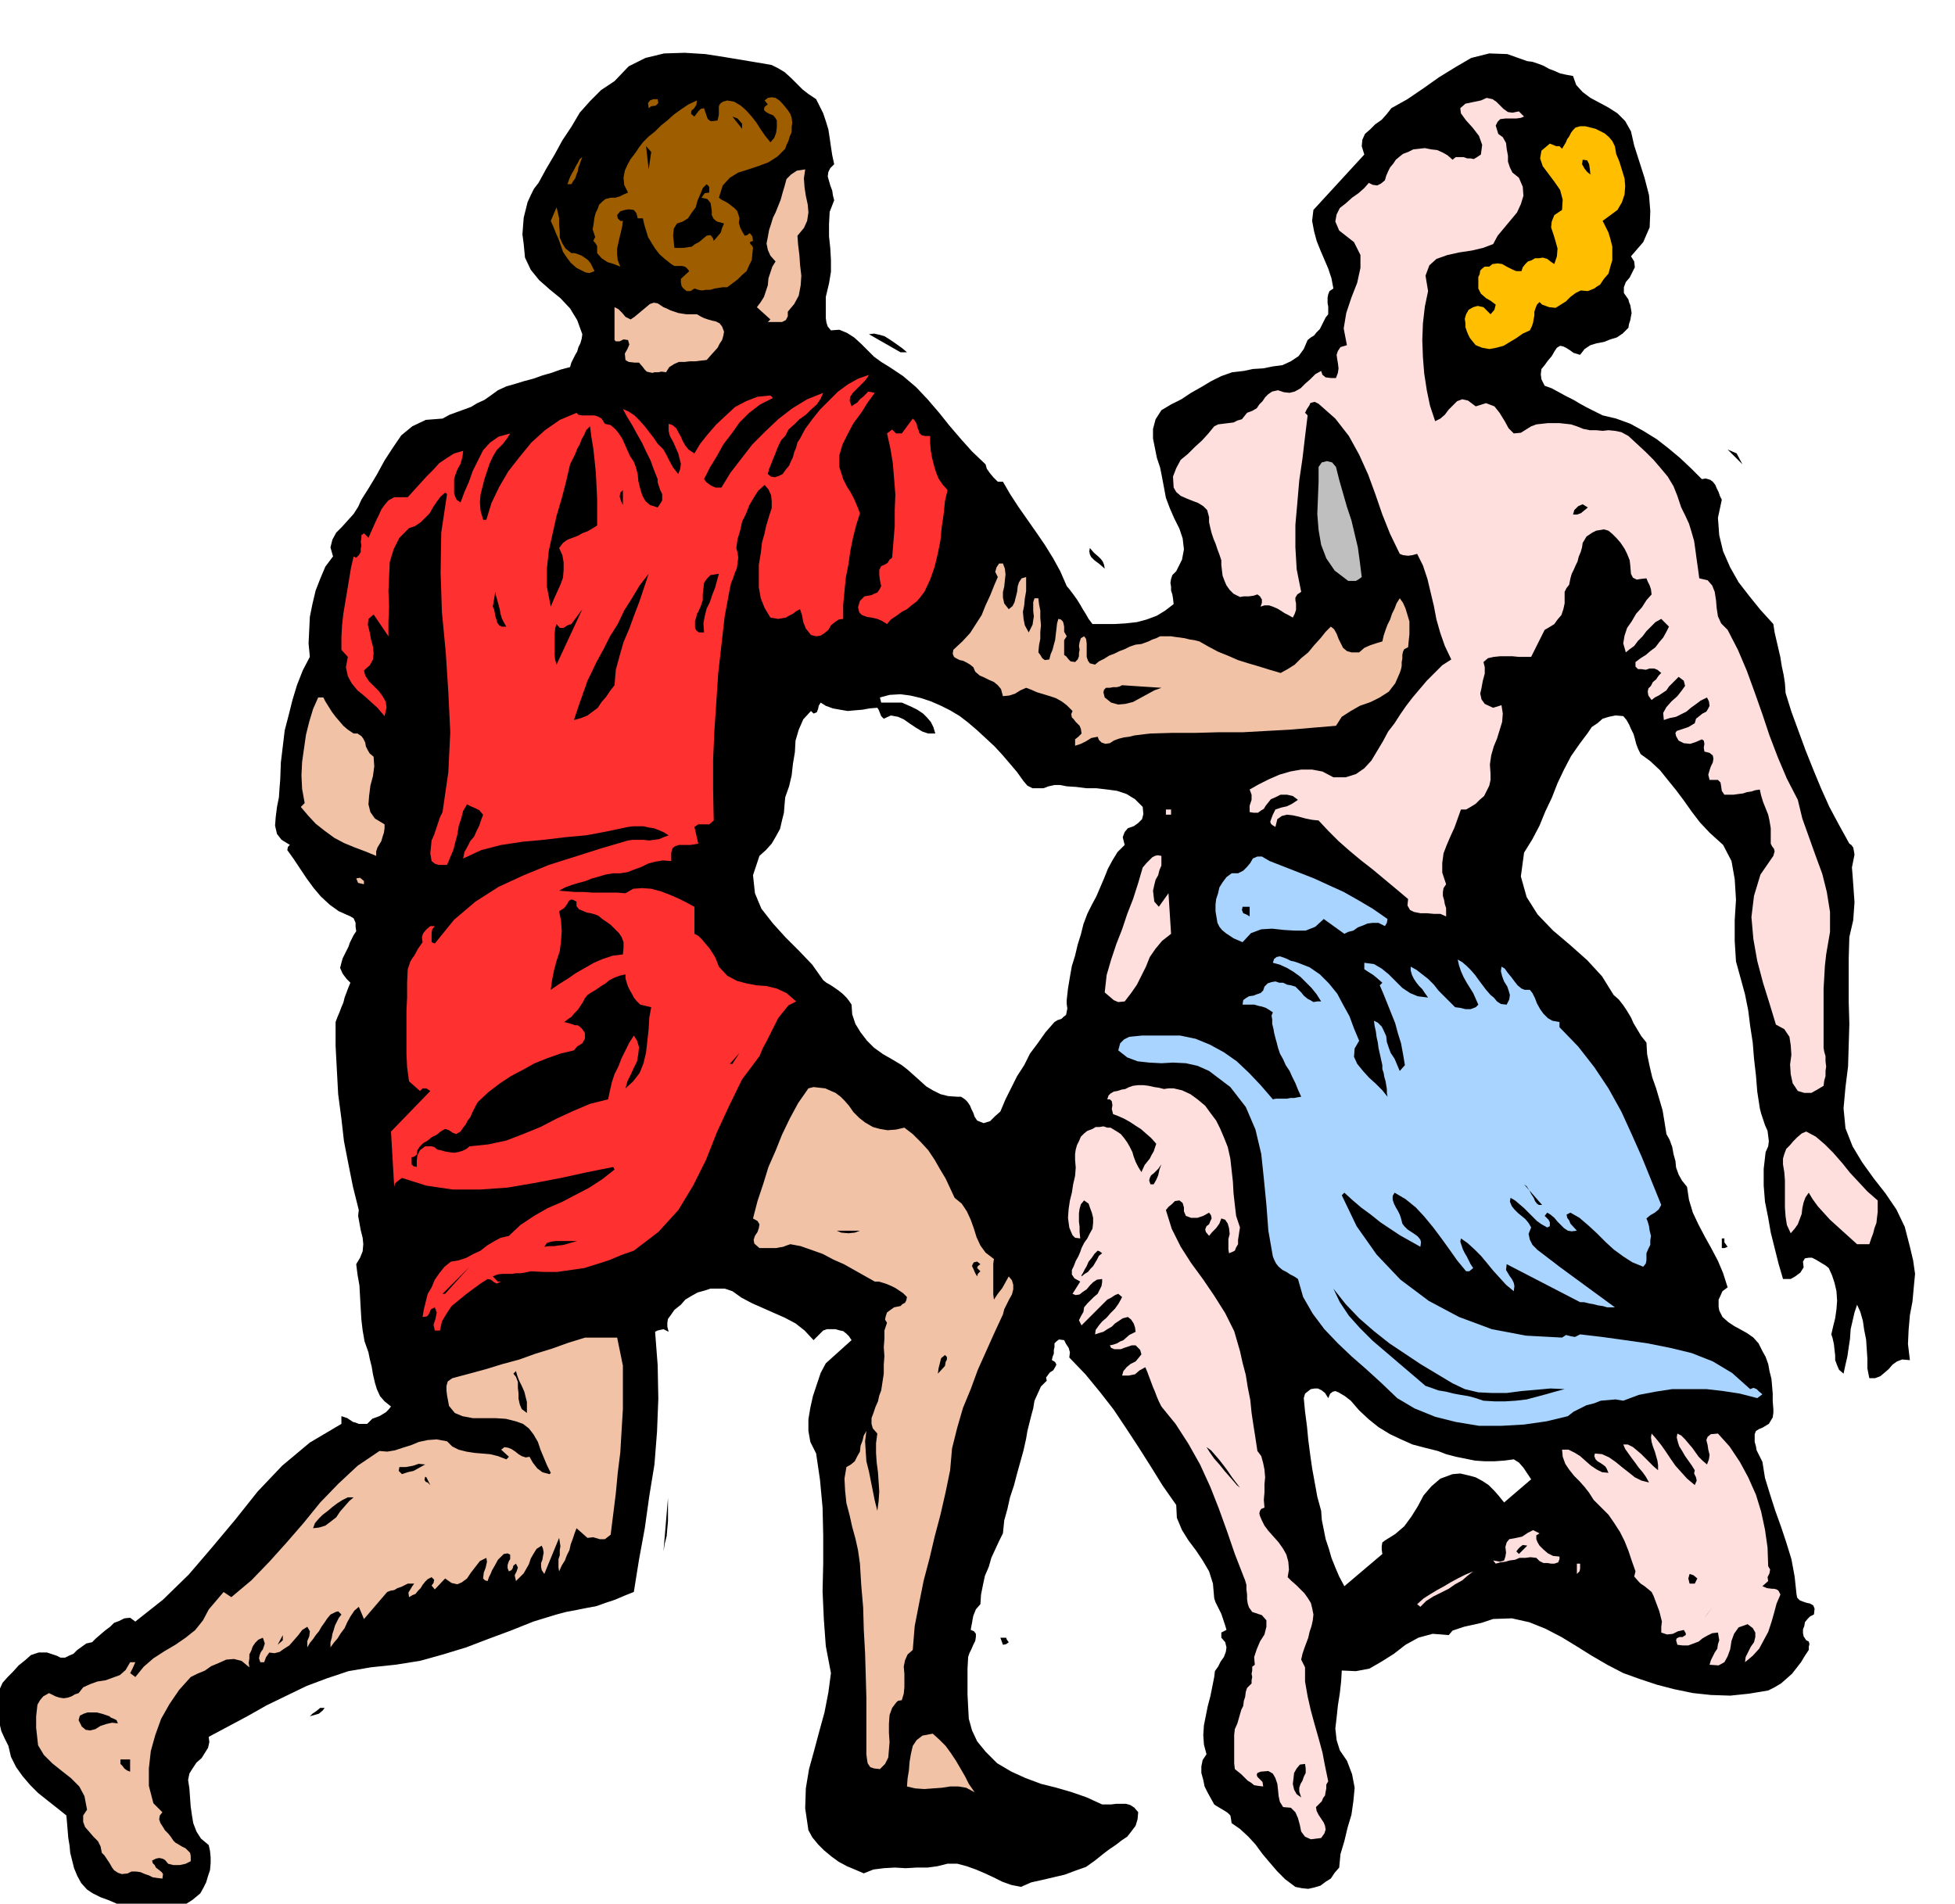
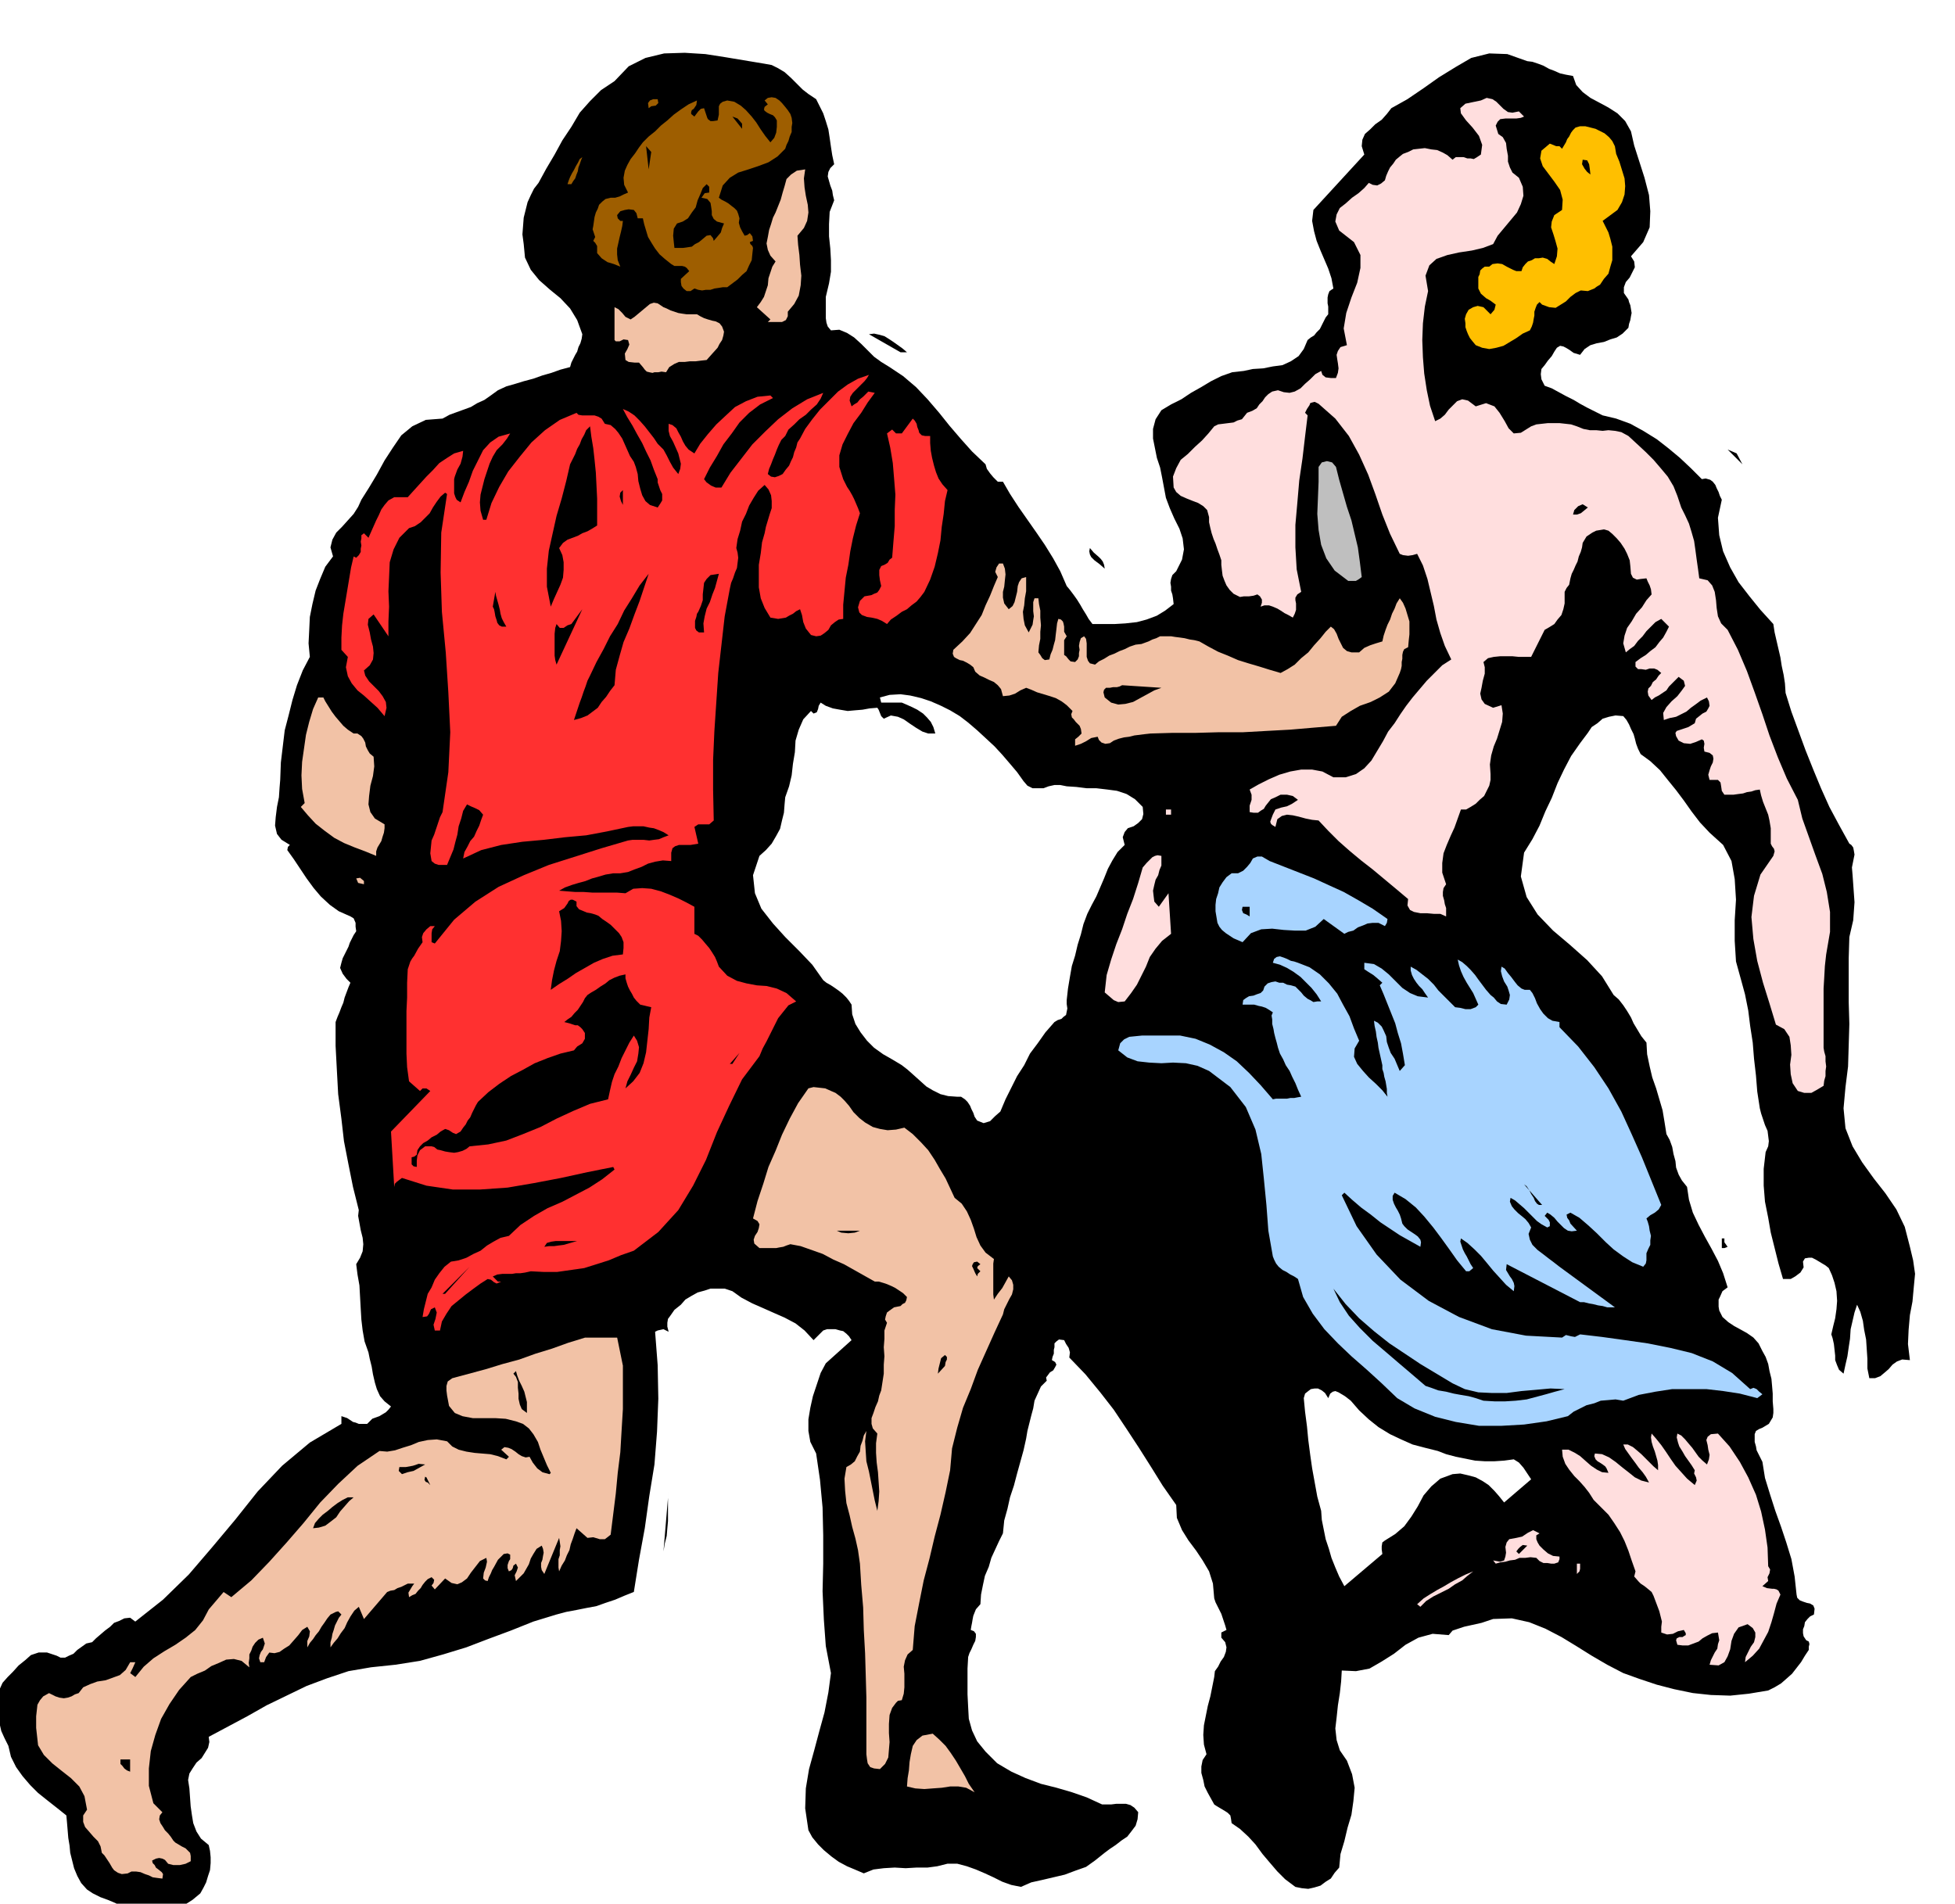
<svg xmlns="http://www.w3.org/2000/svg" width="490.455" height="477.624" fill-rule="evenodd" stroke-linecap="round" preserveAspectRatio="none" viewBox="0 0 3035 2956">
  <style>.brush1{fill:#000}.pen1{stroke:none}.brush2{fill:#9e5e00}.brush3{fill:#ffdede}.brush5{fill:#f2c2a6}.brush8{fill:#a8d4ff}</style>
  <path d="m1267 154 5 10 6 12 4 12 4 13 2 13 2 14 2 13 3 14-6 6-3 6-1 7 2 7 2 7 3 8 1 7 2 8-7 18-1 19v19l2 19 1 18v18l-3 18-5 21v33l1 7 2 6 5 6 13-1 12 5 11 7 11 10 9 9 11 11 11 8 13 8 21 14 20 17 18 19 18 21 16 20 18 21 17 19 21 20 2 7 5 7 5 6 7 7h8l11 19 13 20 14 20 14 20 13 19 13 21 11 20 10 23 5 6 6 8 5 7 5 8 4 7 5 8 4 7 6 8h34l17-1 18-2 15-4 16-6 13-8 13-10-1-9-1-6-2-6v-6l-1-6 1-6 2-6 6-6 9-18 3-16-2-17-5-15-8-16-7-16-6-16-3-16-3-16-3-15-5-15-3-15-3-15v-15l4-15 9-14 15-9 16-8 15-10 16-9 15-9 16-8 17-6 18-2 14-3 16-1 15-3 15-2 13-6 12-8 8-11 6-14 5-4 5-3 4-5 5-5 3-6 3-6 3-6 4-5v-12l-1-5v-9l1-5 2-5 6-4-3-16-5-15-6-14-6-14-6-15-4-15-3-16 2-17 79-86-4-13 1-10 4-9 8-7 8-8 10-7 8-9 7-9 25-14 25-17 24-17 26-16 24-14 28-7 28 1 31 11 8 1 9 3 8 3 9 5 8 3 9 4 9 2 11 2 5 14 10 11 12 9 15 8 13 7 14 9 12 12 9 16 5 22 8 25 8 25 7 27 2 25-1 25-10 23-19 22 5 8 1 9-4 8-4 8-6 7-3 8v9l7 10 1 4 2 5 1 6 1 6-1 5-1 6-2 6-1 6-9 9-9 6-10 3-10 4-11 2-10 3-9 6-7 9-10-3-7-5-5-3-4-2-5-1-5 3-4 6-4 7-6 7-5 7-5 6-1 8 1 8 5 10 11 4 11 6 11 6 12 6 10 6 11 6 12 6 12 6 21 5 22 8 20 11 21 13 18 14 18 15 17 16 17 17 6-1 7 2 4 3 4 5 2 5 3 6 2 6 3 6-6 28 2 27 6 25 11 25 13 23 17 22 17 21 20 22 2 13 3 13 3 13 3 13 2 13 3 14 2 13 1 15 9 29 11 30 11 30 12 30 12 29 13 29 15 28 16 29 3 2 3 4 1 5 1 6-1 5-1 5-1 5-1 5 1 12 1 14 1 14 1 14-1 14-1 14-3 13-3 13-1 33v68l1 34-1 33-1 33-4 32-3 33 3 31 11 28 15 25 18 25 18 23 17 25 13 27 8 31 5 21 3 21-2 21-2 22-4 21-2 23-1 22 3 25-12-1-8 3-7 5-6 7-7 6-6 5-8 3h-9l-3-15v-15l-1-15-1-15-3-15-2-14-4-14-5-11-4 12-3 13-3 13-1 15-2 13-2 14-3 13-3 14-7-6-3-7-3-8v-7l-1-9-1-9-2-9-2-6 3-13 3-12 2-14 1-13-1-15-3-13-4-12-5-11-5-4-5-3-5-3-5-3-6-3h-5l-6 1-3 5 1 9-5 8-8 6-7 4h-12l-7-24-6-24-6-24-4-23-5-25-2-25v-26l3-26 4-9 1-8-1-8-1-8-4-9-3-9-3-9-2-8-4-26-2-25-3-26-2-25-4-26-3-24-5-25-6-22-8-29-2-32v-32l2-32-2-32-5-28-13-25-21-19-15-16-13-17-12-17-12-16-13-16-12-15-15-14-15-11-4-8-3-8-2-8-2-7-4-8-3-7-4-7-5-6-12-1-10 2-10 3-8 7-9 6-6 9-6 8-6 8-14 20-11 21-10 21-9 23-10 21-9 22-11 21-13 21-5 37 9 32 17 27 24 25 26 22 27 24 23 25 18 29 8 7 7 9 6 9 6 10 4 9 6 10 6 10 8 10 1 18 4 19 4 17 6 17 5 17 5 17 3 18 3 19 5 9 4 11 2 11 3 11 1 10 4 11 5 9 8 10 3 20 6 20 9 19 10 19 10 18 10 19 8 19 7 22-8 6-4 9-2 4v11l1 6 5 10 9 8 9 6 11 6 9 5 10 7 8 9 6 12 5 9 4 11 2 11 3 12 1 11 1 12v12l1 12v6l-1 7-3 5-3 5-5 3-5 3-5 2-5 3-2 5v12l2 7 1 6 3 6 3 6 3 6 4 25 8 26 8 25 9 25 8 24 8 26 5 27 3 28 1 5 4 4 5 2 6 2 5 1 5 3 2 5-1 9-6 3-4 4-4 5-1 6-2 5v6l1 5 4 6 4 2 1 4-1 4v5l-6 9-6 10-7 9-7 9-9 8-8 7-10 6-10 5-30 5-29 3-30-1-28-3-29-6-27-7-27-9-25-9-25-13-24-14-24-15-23-14-25-13-25-10-27-6-29 1-9 3-9 3-9 2-9 2-9 2-9 3-9 3-6 7-25-2-22 6-20 11-18 14-19 12-19 11-21 4-22-1-1 17-2 18-3 19-2 19-2 17 2 18 5 16 11 16 8 21 4 21-2 21-3 21-6 20-5 21-6 20-2 21-7 8-6 9-8 5-8 6-10 3-9 2-10-1-10-2-16-12-12-12-12-14-11-13-11-15-11-12-13-12-13-9-1-7-1-5-4-4-3-2-5-3-5-3-5-3-3-2-5-9-5-9-5-10-2-10-3-11v-10l2-10 6-9-4-15-1-15 1-15 3-15 3-15 4-15 3-15 3-15 1-9 5-7 4-8 5-7 3-8 1-7-2-8-6-7v-8l4-2 4-2-2-7-2-6-2-6-2-6-3-6-3-6-3-6-2-6-2-23-6-19-10-17-10-15-12-16-10-16-8-19-1-20-21-30-18-29-19-30-19-29-20-30-21-27-23-28-25-26 1-8-2-7-4-6-3-6-8-1-4 3-3 3v6l-1 4v6l-2 5-1 5 5 3 2 4-2 4-3 5-5 3-3 4-3 4 1 5-9 9-5 11-5 11-2 12-3 11-3 12-3 12-2 12-4 18-5 18-5 18-5 19-6 18-4 18-5 18-2 20-6 12-6 13-6 13-4 14-6 14-3 14-3 15-1 15-7 8-4 10-1 5-1 6-1 5-1 6 5 2 3 4v5l-1 6-3 6-3 7-3 6-2 6-1 18v40l1 20 1 18 5 18 8 17 13 16 18 18 22 13 22 10 24 9 24 6 24 7 23 8 24 11h14l8-1h15l7 2 6 4 6 7-1 11-3 10-6 8-7 9-9 6-9 7-9 6-8 6-15 12-14 10-17 6-16 6-17 4-17 4-18 4-16 7-15-3-14-5-14-7-13-6-14-6-14-5-15-4h-15l-16 4-15 2h-17l-17 1-17-1-17 1-16 2-15 6-14-6-12-5-13-7-11-8-12-10-9-9-9-11-6-11-5-34 1-31 5-30 8-29 8-30 8-29 6-31 4-30-8-42-3-41-2-44 1-43v-44l-1-43-4-43-6-41-9-18-3-17v-18l3-18 4-18 6-18 6-18 8-15 40-36-4-6-4-4-5-4-5-1-7-2h-13l-6 2-15 15-14-15-14-11-17-9-16-7-18-8-16-7-17-9-14-10-12-4h-22l-9 3-11 3-9 5-10 6-7 8-10 8-7 10-3 4-1 6v6l2 8-8-4-9 2-4 2 4 52 1 52-2 51-4 51-8 49-7 50-9 49-8 50-15 6-14 6-15 5-14 5-16 3-15 3-16 3-15 4-36 11-35 14-35 13-34 13-36 11-36 10-38 6-38 4-35 6-33 11-32 12-31 15-31 15-30 17-30 16-30 16 1 8-2 9-5 8-5 8-8 7-6 9-5 8-2 10 2 13 1 14 1 14 2 14 2 12 5 13 7 11 12 10 2 9 1 10v9l-1 11-3 9-3 10-4 8-5 9-12 10-11 7-14 3-14 2h-15l-15 1-15 1-13 4-12-7-11-6-12-5-11-4-12-6-9-6-9-10-6-11-5-12-3-12-3-12-1-11-2-12-1-12-1-12-1-11-15-12-14-11-15-12-12-12-12-14-10-14-8-16-4-17-6-12-5-11-3-13-2-12-1-14 1-12 2-13 5-11 8-9 8-8 9-10 10-8 9-8 12-4h13l15 5 6 3h7l6-3 7-3 6-6 7-5 7-5 9-2 6-6 7-6 7-6 8-6 6-6 8-3 8-4 9-1 8 6 43-34 40-39 36-42 36-43 35-44 38-40 43-36 49-29v-12l9 3 9 6 4 1 5 2h13l8-8 11-4 5-3 5-3 4-4 4-5-10-8-7-8-5-11-3-10-3-13-2-12-3-12-2-10-6-17-3-17-2-17-1-17-1-18-1-18-3-17-2-16 6-10 4-10 1-11-1-10-3-12-2-11-2-11 1-9-9-36-7-35-7-36-4-35-5-38-2-37-2-38v-37l3-8 3-7 3-8 3-7 2-8 3-8 3-8 3-7-6-6-6-8-4-9 2-8 2-7 3-6 3-6 3-6 2-6 3-6 3-6 4-6-1-7v-6l-3-7-5-3-18-8-14-10-14-13-11-13-11-15-10-15-10-15-10-14 1-5 3-3-13-8-7-9-3-13 1-13 2-16 3-15 1-15 1-12 1-27 3-25 3-25 6-23 6-24 7-23 9-23 11-21-2-21 1-20 1-21 4-20 5-21 7-18 8-19 12-16-4-14 3-12 6-11 9-9 9-10 9-10 7-11 5-11 12-19 12-20 12-22 13-20 13-19 17-14 21-10 26-2 11-6 11-4 11-4 11-4 10-6 11-5 10-7 11-8 13-6 14-4 13-4 15-4 14-5 14-4 14-5 15-4 2-7 3-6 3-6 3-5 2-7 3-6 2-7 1-7-8-22-11-18-15-16-16-13-17-15-13-16-9-19-2-21-2-15 1-13 1-13 3-12 3-12 5-11 5-10 7-9 12-22 13-22 12-22 14-21 13-22 16-18 17-17 21-14 22-23 26-13 29-7 32-1 32 2 32 5 30 5 30 5 11 2 10 5 10 6 10 9 9 9 9 9 9 7 12 8zm322 1059-10-14-11-13-12-14-12-13-14-13-13-12-14-12-13-10-15-9-14-7-16-7-15-5-17-4-15-2-17 1-15 4 1 4 1 4h32l7 3 9 4 8 4 9 6 6 6 6 7 4 8 3 10h-11l-9-3-10-6-9-6-10-7-9-4-11-2-11 5-4-4-2-5-2-5-2-3-12 1-11 2-12 1-11 1-12-2-11-2-11-4-8-5-3 5-1 5-2 5-5 2-4-4-12 13-7 16-5 17-1 18-3 18-2 18-4 17-6 17-1 11-1 13-3 12-3 13-6 11-7 12-9 10-10 9-10 30 3 28 10 24 18 23 19 21 22 22 20 21 17 24 5 4 7 4 6 4 7 5 5 4 6 6 4 5 4 6 1 15 5 15 8 13 10 13 11 11 14 10 14 8 15 9 9 7 9 8 10 9 10 9 10 6 12 6 12 3 14 1h6l6 4 4 4 4 6 2 5 3 6 2 6 4 6 10 4 10-3 8-8 8-7 8-19 9-18 9-18 11-17 9-18 12-16 12-17 14-16 5-3 6-2 3-3 4-3 1-5 1-5-1-7v-6l2-18 3-18 3-17 5-16 4-17 5-16 4-16 6-16 7-14 7-13 6-14 6-14 6-15 7-13 8-13 11-11-3-12 3-8 5-6 9-3 7-5 6-6 2-8-1-11-12-12-13-8-15-5-15-2-17-2h-15l-16-2-15-1-10-2h-9l-9 2-8 3h-17l-8-4-6-7zm473 958-5-8-5-4-6-3h-5l-6 1-4 3-5 4-2 7 2 21 3 23 2 21 3 23 3 21 4 22 4 22 6 22 1 14 3 15 3 15 5 15 4 14 6 15 6 14 8 15 59-50-1-7v-5l1-6 4-3 16-10 14-12 11-15 10-16 9-17 12-14 14-12 19-7 12-1 13 3 11 3 11 6 9 6 9 9 7 8 8 10 42-36-6-9-6-9-7-8-8-5-15 2-15 1h-15l-15-1-15-3-15-3-15-4-13-5-20-5-19-5-18-8-17-8-18-11-15-12-15-14-13-15-9-7-10-6-5-2-4 1-4 3-3 7z" class="pen1 brush1" />
  <path d="m1021 154 1 6-4 4-7 1-4 3-1-8 3-4 5-2h7zm206 23 2 6 1 8-1 6v8l-3 7-2 7-3 6-2 6-12 12-14 9-16 6-15 5-16 5-13 8-11 12-6 19 4 3 6 3 5 3 5 4 4 3 4 4 2 5 2 7-1 7 2 7 3 6 4 7 4-1 4-3 4 5 1 7-5 2 1 3 3 3 1 3-1 9-1 10-4 8-4 9-7 6-7 7-8 6-8 6h-7l-6 1-7 1-6 2h-7l-6 1-6-1-6-2-6 4h-6l-5-4-3-4-1-6v-5l13-12-4-5-3-2-4-1h-12l-5-3-10-8-8-7-7-9-5-8-6-10-3-10-3-10-2-9h-8l-2-8-4-5-8-1-6 1-7 2-5 6 1 5 4 4h4l-1 8-2 9-2 8-2 9-2 9v9l1 9 4 10-10-4-10-3-9-6-7-8v-11l-3-5-3-3 3-6-2-6-2-6 1-5 1-7 1-7 2-7 3-6 2-6 5-5 5-4 8-2h7l7-2 6-3 7-3-6-12-1-11 2-11 4-9 5-9 7-9 6-9 6-8 9-9 10-8 9-9 10-8 10-9 11-8 12-8 13-6-1 7-4 6-3 2-1 3v3l5 4 3-4 3-4 4-4 5-1 2 6 3 9 1 2 4 3h4l7-1 2-9v-13l2-4 4-3 7-2 11 2 10 6 8 7 9 10 7 9 7 11 7 10 8 10 6-7 3-8 1-9v-10l-3-5-3-3-5-2-4-2-4-3-1-2 1-4 5-4-5-6 5-4 6-1 6 1 6 4 4 4 5 6 4 5 4 6z" class="pen1 brush2" />
  <path d="m2358 173 8 8-5 2-7 1h-17l-8 1-4 4-3 6 4 13 7 5 5 9 1 9 2 11v9l3 9 4 8 10 8 6 14 1 14-4 13-6 13-10 12-10 12-10 12-7 13-16 6-17 4-20 3-18 4-17 6-11 10-6 16 4 24-5 24-3 26-1 26 1 27 2 25 4 26 5 24 8 24 8-4 7-6 6-8 7-7 6-6 8-3 9 2 12 9 16-5 13 5 8 10 8 13 6 11 8 8 11-1 16-10 8-3 9-1 9-1h18l9 1 9 1 9 3 10 4 10 2h10l10 1 9-1 10 1 10 2 11 6 13 12 14 13 12 12 12 14 10 12 9 15 6 15 6 18 6 12 6 13 4 13 4 14 2 14 2 15 2 14 2 15 13 3 7 8 4 10 2 13 1 12 2 13 5 11 10 10 16 31 14 33 12 33 12 34 11 33 13 34 14 33 17 33 7 29 10 28 10 28 11 30 7 28 5 31v31l-6 35-2 18-1 18-1 17v92l1 6 2 7v8l1 8-1 7v8l-2 7-1 8-10 6-9 5h-11l-10-3-8-12-3-14-1-15 2-15-1-15-2-13-8-12-13-7-10-33-10-32-9-34-6-34-3-34 4-33 10-33 20-29 2-7-1-4-3-4-2-4v-24l-2-12-2-9-4-10-4-10-3-10-2-9-7 1-6 2-7 1-6 2-8 1-7 1h-14l-4-6-1-7-1-6-4-4h-13l-2-8 2-7 2-6 3-6 1-6-1-5-5-4-8-2-1-6 1-6-1-5-3-2-9 4-9 3-10-1-8-4-4-7-1-5 2-3 6-2 6-2 6-2 5-3 5-3 2-7 5-4 5-4 6-3 3-5 2-4-1-7-3-6-10 5-8 6-7 5-7 6-8 4-8 4-10 2-9 3-1-11 5-9 8-9 9-8 7-9 5-7-2-8-8-6-5 5-5 5-5 5-4 6-6 4-6 4-6 3-5 4-5-7-1-6 1-5 4-4 3-6 5-4 4-6 4-4-6-5-5-2h-7l-6 2-7-1h-5l-4-4v-7l8-6 8-5 7-6 8-6 6-8 6-7 5-9 4-8-12-12-9 5-7 7-7 7-6 8-7 7-6 8-7 5-6 5-4-14 2-12 4-12 7-10 7-12 9-10 7-11 8-9-1-8-2-6-3-6-2-5-9 1-6 1-6-3-3-6-1-12-1-9-4-10-4-8-6-9-6-7-7-7-6-5-7-2-6 1-6 1-6 3-9 6-6 10-1 7-2 7-3 7-2 8-3 6-3 7-3 6-2 7-1 5-1 5-4 5-3 6v18l-2 9-3 9-6 7-5 7-8 5-7 4-21 42h-19l-10-1h-19l-10 1-9 2-7 6 2 8v10l-3 11-2 11-2 9 2 9 5 7 13 6 13-4 2 13-1 13-4 13-4 13-5 12-4 14-2 14 1 15v9l-2 9-4 8-4 8-7 6-6 6-8 5-7 4h-8l-5 14-5 14-6 13-6 14-5 13-2 15v15l6 18-4 6-1 6v6l2 7 1 6 2 6v13l-9-4h-10l-11-1h-10l-10-2-6-3-4-7 1-10-19-16-18-15-18-15-18-14-18-15-17-15-16-16-15-16-10-1-10-2-11-3-9-2-9-1-8 2-7 5-3 12-5-3-2-2-1-3 1-3 3-8 4-8 9-3 9-2 8-4 9-6-8-6-9-2h-10l-8 4-7 3-4 5-4 5-3 5-5 3-4 3h-7l-6-1v-10l3-9v-8l-3-8 14-8 16-8 16-7 17-5 17-3h17l16 3 17 9h19l16-5 13-9 11-12 9-15 9-15 8-15 10-13 9-14 9-13 10-13 11-13 11-13 12-12 12-12 14-9-10-21-7-20-6-21-4-21-5-21-5-21-7-21-9-18-7 2-7 1-8-1-5-2-15-31-12-30-11-32-11-30-14-31-16-29-21-27-26-23-6-3-4 1-3 1-1 3-4 6-3 6 4 4-4 33-4 34-5 34-3 35-3 34v35l2 34 7 35-6 4-3 5v4l1 5v10l-2 6-3 6-7-4-6-3-6-4-5-3-7-3-6-2h-7l-6 2 2-6v-5l-3-5-4-3-6 2-7 1h-8l-6 1-10-5-6-6-5-7-3-7-3-8-1-8-1-9v-7l-3-9-3-8-3-9-3-7-3-9-2-8-2-9v-8l-3-11-6-6-8-5-8-3-10-4-9-4-7-6-4-7-1-17 5-13 7-13 11-9 11-11 11-10 10-11 9-11 6-3 8-1 8-1 8-1 6-3 7-2 4-5 4-5 8-3 7-4 4-6 5-5 4-6 5-5 6-4 9-2 9 3 9 1 8-2 9-5 7-7 8-7 8-8 9-5 2 6 5 4 8 1h8l3-8 1-7-1-8-1-6-1-7 2-6 4-6 10-3-5-26 4-24 8-24 9-23 5-23v-20l-10-20-23-18-6-14 2-11 5-10 9-7 10-9 10-7 9-8 7-8 6 3 7 1 6-3 6-5 2-7 3-7 3-6 5-6 4-6 6-5 5-4 8-3 8-4 9-1 9-1 10 2 9 1 9 4 7 4 8 7 5-4h12l6 2h5l5 1 5-3 6-4 2-15-5-14-10-13-10-11-8-11-1-8 8-7 24-5 9-4 9 2 6 4 6 6 5 5 7 5 7 1 10-2z" class="pen1 brush3" />
  <path d="M1152 192v8l-15-19 8 3 7 8z" class="pen1 brush1" />
  <path d="m2507 227 2 12 5 12 4 13 4 13 1 12-1 13-4 12-7 12-23 17 4 8 5 10 3 10 3 12v21l-3 10-3 11-7 8-6 9-5 3-4 3-5 2-5 2-11-1-8 4-8 6-7 7-8 5-8 5-10-1-11-4-4-4-4 4-2 5-2 6v6l-1 5-1 6-2 6-3 6-11 5-10 7-10 6-10 6-11 3-11 2-11-2-10-4-5-6-4-5-3-6-2-5-2-6v-6l-1-7 2-7 4-7 7-4 7-2 9 2 11 11 6-7 2-8-8-6-7-4-8-7-4-8v-18l2-4 1-6 3-3 4-3h7l5-4 8-1 7 1 7 4 4 2 6 3 5 2h8l2-6 4-5 4-4 6-2 5-3h6l6-1 7 2 5 4 6 4 4-12 1-12-3-11-3-10-4-12 1-9 4-10 12-8 1-16-4-15-9-13-9-12-9-12-4-12 2-12 13-11 5 2 5 2h5l4 4 3-5 3-5 2-5 3-4 3-6 3-4 4-4 7-2h8l8 2 8 2 8 4 6 3 7 6 5 6 4 8z" class="pen1" style="fill:#ffbf00" />
  <path d="m1007 263-4-36 8 9-4 27z" class="pen1 brush1" />
  <path d="m904 244-2 5-2 6-2 5-1 6-2 5-2 6-3 4-3 5h-6l2-6 2-5 3-6 3-5 3-6 3-5 3-6 4-3z" class="pen1 brush2" />
  <path d="m2469 271-5-4-4-5-4-7 1-7 7 1 3 6 1 7 1 9z" class="pen1 brush1" />
  <path d="m1238 366 1 14 2 16 1 15 2 17-1 15-3 16-7 13-10 12v7l-3 6-6 3h-22l4-4-21-19 6-8 5-8 3-9 3-9 1-11 3-9 3-9 5-8-8-9-4-9-2-10 2-10 2-11 3-9 3-10 4-8 4-10 4-10 3-11 3-10 3-11 7-7 9-6 13-2-2 14 1 14 2 13 3 14 1 12-2 13-5 11-10 12z" class="pen1 brush5" />
  <path d="M1101 290v9l-7 1-5 7 9 2 5 6 1 6 1 7v6l3 6 5 4 11 3-3 7-2 7-5 6-6 7-1-4-4-5-6 1-6 5-6 5-6 3-5 4-7 1-7 1h-13l-1-9-1-10 1-11 5-8 9-3 8-5 6-9 6-8 3-11 4-9 4-10 6-6 4 4z" class="pen1 brush1" />
-   <path d="M887 393h5l6 2 5 2 6 4 4 3 4 5 3 6 3 6-8 3-6-1-8-4-6-3-9-8-6-8-6-9-3-9-4-11-4-9-4-10-4-9 9-21 2 8 2 9v10l1 11v9l4 9 5 8 9 7z" class="pen1 brush2" />
  <path d="m1082 488 5 3 6 3 6 2 7 2 5 1 6 3 4 5 3 8-1 6-2 7-4 6-3 6-9 10-8 9-9 1-8 1h-9l-8 1h-9l-7 3-8 5-5 8-7-1-5 1h-6l-3 1-5-1-4-1-3-3-3-4-6-7h-7l-9-1-5-3-1-10 4-7 3-7-2-7-7-1-6 3h-6l-2-2v-51l6 3 6 6 5 6 8 4 6-4 6-5 6-5 6-5 6-5 6-2 6 1 9 6 5 2 6 3 6 2 6 2 6 1 7 1h16z" class="pen1 brush5" />
  <path d="M1408 547h-10l-49-28 8-1 9 2 7 2 8 5 6 4 7 5 7 5 7 6z" class="pen1 brush1" />
  <path d="m1349 582-3 5-4 5-6 6-6 6-6 6-4 6-1 6 3 9 4-3 5-3 4-5 5-4 8-8 10 2-11 15-10 16-12 16-9 17-8 16-5 17v18l6 19 3 6 3 6 4 6 4 7 3 6 3 7 3 7 3 8-6 19-5 20-4 20-3 21-4 20-2 21-2 21v22l-7 1-6 4-6 5-4 7-6 5-6 4-7 1-8-2-8-10-4-10-2-11-3-9-6 3-5 4-6 3-5 3-6 1-6 1-6-1-6-1-9-15-6-15-3-17v-35l3-18 2-17 4-14 2-10 3-10 3-10 3-9v-11l-1-9-4-9-6-7-10 9-7 11-7 12-5 13-6 12-3 14-4 13-2 14 2 7 1 8-1 8-1 8-3 7-3 9-3 7-2 9-8 43-5 44-5 44-3 45-3 45-2 45v46l1 48-7 6h-17l-6 4 6 26-6 1-6 1h-18l-6 2-4 3-2 7v13l-13-1-12 2-11 3-10 5-11 4-10 4-12 2h-11l-12 2-10 3-11 3-10 4-11 3-10 3-11 4-9 5 12 1 13 1h13l14 1h38l13 1 12-7 14-1 14 1 15 4 13 5 14 6 12 6 13 7v42l6 3 6 6 5 6 6 7 4 6 5 8 3 7 3 8 13 14 15 8 15 4 16 3 15 1 16 4 15 7 15 13-12 6-8 10-8 10-6 12-6 12-6 12-6 11-5 12-27 36-20 41-19 41-17 43-20 40-23 38-31 34-38 29-20 7-19 8-19 6-19 6-21 3-21 3h-21l-20-1-9 2-7 1h-7l-6 1h-15l-8 1-7 3 2 2 3 3 3 3h5l-7 3-4-2-5-4-5-1-11 7-11 8-12 9-11 9-11 9-8 12-7 12-3 14h-8l-2-9 3-9 2-10-3-8-6 3-3 7-3 4-7 1 2-12 3-12 3-12 6-10 5-12 7-10 8-10 10-8 12-2 12-4 11-6 11-5 10-8 10-6 11-6 13-3 18-17 21-14 21-12 23-10 21-11 21-11 20-13 19-15-2-4-40 8-41 9-42 8-41 7-43 3h-42l-41-6-38-12-4 3-4 3-3 3-1 5-5-86 61-63-6-4h-6l-4 4-17-15-3-22-1-21v-66l1-21v-23l1-21 2-6 2-6 3-5 3-4 6-11 7-10-1-8 2-6 5-6 6-5h7l-4 5-1 6v14l5 2 30-37 33-28 36-23 39-18 39-16 41-13 41-13 41-12 7-1h17l9 1 7-1 8-1 7-3 8-3-8-5-7-3-8-3-7-1-9-2h-16l-8 1-33 7-32 6-33 3-33 4-33 3-33 5-31 8-28 13 2-10 5-9 4-8 6-7 4-9 4-8 3-9 3-8-6-7-6-3-7-3-6-3-6 10-3 12-4 12-2 13-3 11-3 12-5 12-5 12h-13l-6-2-5-4-2-12 1-10 1-10 4-9 3-9 3-9 3-9 4-8 9-62 3-62-3-62-4-62-6-63-2-61 1-62 9-60-3-2-7 6-6 8-6 9-5 9-7 7-7 7-9 6-9 3-15 15-9 18-6 20-1 23-1 22 1 24-1 23v23l-23-34-8 7-1 9 3 12 2 11 3 11 1 10-1 10-5 9-9 8 2 8 6 9 7 7 8 8 6 8 5 9 1 9-3 13-11-13-10-9-11-10-10-8-9-11-6-11-3-14 3-16-10-11v-19l1-19 2-18 3-18 3-18 3-18 3-18 4-17 4 2 4-4 3-5v-5l1-5-1-6 1-5v-5l4-3 7 7 4-9 4-9 4-9 4-8 4-9 5-7 6-7 9-5h21l9-10 10-11 10-11 10-10 10-11 12-8 11-7 14-4-1 9-3 11-5 9-4 11-1 4v22l2 6 2 4 6 4 6-16 7-16 6-17 8-16 8-16 11-12 13-9 18-5-5 8-7 9-9 9-6 10-5 11-4 12-4 12-3 12-3 12-1 12 1 13 4 14h5l8-26 12-25 14-24 18-23 18-22 21-19 23-16 26-11 3 3 6 1h19l6 2 5 3 5 8 9 2 7 6 5 6 6 9 4 9 4 9 4 9 6 9 3 8 3 11 1 11 3 12 3 10 5 9 7 6 12 4 4-6 3-5v-10l-3-6-2-6-2-6v-5l-6-15-5-14-7-14-6-13-8-14-7-13-8-13-7-13 9 4 9 6 8 8 8 9 7 9 7 9 6 9 9 9 5 9 5 10 5 9 8 10 3-8 1-8-2-8-2-8-4-9-4-9-5-9-2-8v-11l6 2 6 5 3 6 4 7 3 7 4 7 5 6 9 6 9-15 12-15 13-15 15-14 14-13 17-9 18-7 20-2 4 4-20 10-17 13-15 15-12 17-13 17-10 18-11 18-9 18 4 5 7 5 7 3h9l14-23 17-22 17-22 20-20 20-19 22-17 23-14 25-10-4 9-6 9-9 8-8 8-10 7-8 8-9 8-5 10-6 6-4 8-3 7-3 8-3 7-3 8-3 7-2 8 5 4 6 1 6-2 6-3 5-7 5-6 3-7 3-6 2-8 3-7 2-8 4-6 8-15 11-15 12-15 14-14 14-14 15-11 16-9 17-6zm95 95v11l1 12 2 11 3 12 3 10 4 10 6 9 8 9-4 17-2 20-3 20-2 21-4 20-5 21-7 20-9 19-6 8-6 7-8 6-7 6-8 4-8 6-9 6-6 7-8-5-7-3-9-2-7-1-8-3-4-4-2-8 3-10 7-7 11-2 4-2 5-2 3-4 3-6-2-9-1-8v-8l3-6 5-2 5-3 3-5 4-3 2-25 2-24v-25l1-24-2-25-2-24-4-24-5-22 8-6 6 6h9l17-23 3 3 3 5 1 5 2 5 1 4 4 4 5 1h8z" class="pen1" style="fill:#ff3030" />
  <path d="m927 816-8 5-7 4-8 3-7 4-8 3-8 3-7 5-6 8 5 11 2 11v12l-1 12-4 11-5 11-5 11-5 12-6-31v-28l3-28 6-27 6-27 8-27 7-27 6-26 4-8 4-8 3-8 4-7 3-8 4-7 3-7 6-6 2 16 3 18 2 18 2 20 1 20 1 20v42zm1778-95-23-23 14 6 9 17z" class="pen1 brush1" />
  <path d="m2074 725 5 20 6 21 6 21 7 21 5 21 5 21 3 22 3 24-4 3-5 3h-12l-21-16-13-19-8-21-4-23-2-25 1-25 1-25v-23l5-7 8-2 8 2 6 7z" class="pen1" style="fill:#bfbfbf" />
-   <path d="m967 784-3-6-2-7 1-6 4-4v23zm1498 4-6 5-5 4-6 2h-6l2-7 6-6 7-3 8 5zm-750 95-8-7-8-6-5-5-2-4-1-5 1-5 6 7 8 7 3 3 3 4 2 5 1 6z" class="pen1 brush1" />
+   <path d="m967 784-3-6-2-7 1-6 4-4v23zm1498 4-6 5-5 4-6 2h-6l2-7 6-6 7-3 8 5zm-750 95-8-7-8-6-5-5-2-4-1-5 1-5 6 7 8 7 3 3 3 4 2 5 1 6" class="pen1 brush1" />
  <path d="m1557 875 3 8 1 9-1 9-1 10-2 8v9l2 9 7 9 6-5 3-6 2-8 2-8 1-9 2-6 4-6 7-2v22l-2 11-1 11-2 10 1 11 2 10 6 11 3-6 3-6 1-7 1-6-1-8v-14l2-6h6l1 9 2 10v11l1 12-1 10v11l-2 10-1 11 3 4 3 5 4 3 7-1 2-8 3-7 2-8 2-7 1-9 1-8 1-9 2-7 4 1 3 3 1 3 1 5v8l4 7-4 6v23l3 2 4 5 3 3 7 1 4-4 2-5v-5l1-5-1-6 1-6 2-6 5-3 3 4 1 7v21l2 6 3 4 8 2 6-5 8-4 8-5 8-3 8-4 8-3 8-4 9-3 9-1 11-4 6-3 6-2 6-3h17l6 1 8 1 7 1 8 2 7 1 8 2 14 8 15 8 15 6 16 7 16 5 17 5 16 5 17 5 11-6 11-7 10-10 11-9 9-11 10-11 8-10 8-8 5 4 4 7 3 8 4 8 3 6 6 5 7 2h12l8-7 9-4 9-3 10-3 2-9 3-9 3-8 4-8 3-9 4-8 3-8 5-8 5 7 4 9 3 10 3 10v20l-1 9-1 11-6 3-2 4-1 5v6l-1 5v6l-1 5-2 6-7 16-10 13-14 9-14 7-17 6-14 8-14 9-9 14-36 3-35 3-37 2-36 2h-37l-37 1h-36l-34 1-9 1-8 1-8 1-8 2-8 1-8 2-8 3-6 4-7 1-6-2-4-4-2-5-10 2-8 5-8 4-9 3v-10l5-4 5-5-1-7-2-5-3-3-3-3-3-4-3-3-1-5 2-5-9-9-8-6-9-5-9-3-10-3-10-3-9-4-8-3-9 4-8 5-9 3-10 1-3-11-5-6-6-5-7-3-8-4-7-3-7-6-3-7-5-4-5-3-6-3-5-1-6-3-3-2-2-5 1-6 14-13 12-13 9-14 9-14 6-15 7-15 6-15 6-14-4-8 2-7 4-6h6z" class="pen1 brush5" />
  <path d="m954 1064-7 9-6 9-7 8-6 9-8 6-8 6-10 4-11 3 3-9 3-9 3-9 3-8 3-9 3-8 3-9 4-8 10-21 11-20 10-20 12-19 10-21 12-19 12-20 14-18-7 21-7 21-8 21-8 22-9 21-6 21-6 22-2 24zm162-173-3 11-3 11-4 10-4 12-5 10-3 12-2 11 1 14h-8l-4-3-2-4v-11l2-6 1-5 2-3 4-9 3-9v-9l1-9 1-9 4-6 6-6 13-2zm-330 82h-7l-4-2-3-4-1-4-2-6-1-6-1-5-2-4 4-23 1 6 2 7 2 7 2 8 1 6 2 7 3 6 4 7zm78 59-2-7-1-7v-34l1-9 2-6 5 6h6l6-4 6-2 17-23-40 86zm939 36-11 4-11 6-11 6-11 6-12 3-11 1-11-3-10-8-2-8 1-4 3-3h6l5-1h6l4-1 4-2 61 4z" class="pen1 brush1" />
  <path d="m502 1083 3 6 5 8 5 8 6 8 6 7 6 7 7 6 9 6h6l6 4 3 4 3 6 1 6 3 6 3 5 6 5 1 15-2 15-4 15-2 16-1 13 3 12 7 10 15 9v6l-1 7-2 6-2 7-3 5-3 5-2 6v7l-17-7-16-6-17-7-15-8-15-11-14-11-12-13-11-13 6-6-4-22-1-21 1-21 3-21 3-21 5-20 6-20 8-18h8z" class="pen1 brush5" />
  <path d="M1818 1265h-8v-8h8v8zm-27 127 1 8 7 8 15-21 4 63-14 11-10 12-9 13-6 15-7 14-7 14-9 13-10 13-10 1-7-3-7-6-7-6 3-27 7-24 8-24 9-23 8-24 9-23 8-25 7-24 6-7 6-6 3-3 4-2 4-1 6 1v15l-3 7-2 8-4 7-2 8-2 9 1 9z" class="pen1 brush3" />
  <path d="m2154 1427-1 6-3 5-10-5h-9l-8 1-7 3-8 3-7 5-8 2-6 3-32-23-13 12-15 6h-17l-17-1-18-2-17 1-16 6-13 14-7-3-7-3-6-4-6-4-6-5-4-5-3-6-1-6-2-12v-10l1-9 3-9 2-9 5-8 6-8 8-6h10l8-4 6-6 5-6 4-7 7-3h7l12 7 23 9 23 9 23 9 24 11 22 10 23 13 22 13 23 16z" class="pen1 brush8" />
  <path d="M565 1368v5l-9-2-3-7 6-1 6 5z" class="pen1 brush5" />
  <path d="M895 1400v7l4 5 5 2 7 3 6 1 7 2 5 2 6 5 6 4 7 5 6 6 7 7 4 6 3 8v9l-1 10-16 2-15 5-14 6-14 8-14 8-13 9-13 8-13 9 2-15 3-15 4-15 5-15 2-16 1-15-1-16-3-15 8-5 5-7 2-4 3-2h3l6 3zm1045 23-5-3-5-2-2-5 1-5h11v15z" class="pen1 brush1" />
  <path d="m2110 1616-7 12-1 13 5 11 9 11 9 10 11 10 10 10 8 10-1-6v-6l-1-6-1-6-2-7-1-6-2-6v-6l-2-9-2-9-2-9-1-8-2-9-1-8-2-9-1-8 6 3 6 6 3 6 4 9 1 9 3 9 3 8 6 9 8 19 8-9-3-18-3-16-5-16-4-15-6-15-6-15-6-15-6-14 4-4-8-7-6-5-8-5-6-4v-10l15 2 12 7 11 9 11 11 10 10 12 8 12 5 16 2-5-7-4-6-5-5-4-5-4-6-3-6-2-7v-6l9 5 9 7 9 7 9 9 7 9 9 9 8 8 9 9 8 1 8 2h8l8-3 4-4-4-9-4-9-5-8-5-8-5-9-4-9-3-9-2-9 7 4 7 6 6 6 7 8 5 7 6 8 6 8 7 8 5 4 5 6 6 4 9 1 4-8 1-7-2-7-2-6-5-8-3-8-2-8 1-7 5 3 5 7 5 6 6 8 4 5 6 5 5 2h8l4 5 4 8 3 8 5 9 5 7 7 7 7 4 11 2v8l29 30 25 32 22 33 20 36 16 35 16 36 15 37 15 37-4 7-6 5-7 4-6 5 2 5 2 7 1 7 2 8-1 7v7l-3 6-3 7v11l-1 5-4 5-17-7-14-9-15-11-12-11-14-14-13-12-14-12-14-8-6 3 1 5 3 4 2 5 10 11-8 1-6-1-6-4-4-4-6-6-5-6-6-5-5-3-4 5 3 3 3 3 2 4v6l-4 2-9-5-7-5-7-7-6-6-7-7-7-6-7-6-7-4-1 6 3 7 4 5 6 6 5 4 6 5 5 6 4 7-4 10 2 9 4 8 8 8 8 6 9 7 8 6 9 7 86 63h-12l-7-2-7-1-8-2-6-1-8-2h-6l-114-59-1 9 6 10 3 4 3 6 1 5-1 8-12-10-10-11-10-11-9-11-10-12-10-10-11-10-10-7-1 5 2 6 2 6 3 6 3 5 3 6 3 6 4 6-6 5h-5l-14-17-12-17-13-18-12-16-14-17-13-14-16-13-17-10-3 5v6l2 6 3 6 3 5 3 6 2 6 2 8 3 4 5 5 6 4 6 4 4 3 4 5 1 4-1 7-16-9-16-9-15-10-15-10-15-12-15-11-14-12-12-11-4 4 23 48 31 44 37 39 44 33 47 25 51 19 53 10 56 3 6-4 8 2 6 1 8-4 34 4 36 5 35 5 35 7 33 8 33 13 30 18 28 25 5-2 5 2 4 4 5 4-8 6-27-7-26-4-26-3h-53l-26 4-26 5-24 9-12-2-11 1-12 1-10 4-12 3-10 5-10 5-9 7-33 8-35 5-35 2h-35l-36-6-32-8-32-13-27-16-24-23-23-21-24-21-21-20-21-22-18-24-15-26-8-28-6-4-6-3-6-4-6-3-6-5-4-5-3-6-2-5-7-40-3-40-4-41-4-38-9-38-15-35-24-31-33-25-18-8-18-4-20-1-18 1-19-1-18-2-16-6-14-11 3-11 6-6 8-4 10-1 10-1h59l24 5 22 9 22 12 20 14 19 18 18 19 19 22 5-1h17l5-1h6l5-1 6-1-5-11-4-10-5-10-4-9-6-9-4-9-5-9-3-9-2-8-2-7-2-8-1-6-2-8v-7l-1-6 2-5-6-4-5-3-6-2-5-1-7-2h-18l1-7 4-3 5-3 7-1 5-2 6-2 4-4 2-6 5-5 6-2 6-1 6 2h6l6 3 6 1 7 2 4 4 5 5 4 5 6 5 4 2 5 3 6-1h6l-7-11-8-10-9-9-8-8-11-8-10-6-11-5-11-3 2-6 4-3 5-1 6 2 5 2 6 3 5 1 6 2 18 7 16 11 14 14 13 16 9 17 10 18 7 19 8 19z" class="pen1 brush8" />
  <path d="m994 1560 17 4-3 16-1 18-2 18-2 18-4 17-6 15-10 13-12 11 3-11 5-10 5-11 5-10 2-12 1-10-3-10-5-8-7 11-6 12-6 12-5 13-6 12-4 12-3 13-3 14-28 7-26 11-26 12-25 13-27 11-26 10-28 6-29 3-5 4-6 3-7 2-6 1-8-1-6-1-7-2-5-1-5-4-4-1h-10l-8 6-4 8-1 8v10l-5-1-3-3v-11l4-1 4-3 1-7 4-6 5-5 7-4 6-5 8-4 6-5 7-4 6 2 6 4 5 2 7-4 4-6 4-5 3-6 4-5 3-7 3-6 3-6 3-5 16-15 17-13 18-12 19-10 18-10 20-8 20-7 21-5 5-6 8-5 4-7v-9l-4-6-3-3-4-3h-4l-9-3-8-2 5-4 6-4 5-6 5-5 4-6 4-6 3-6 4-5 6-4 7-4 7-5 8-5 6-5 8-4 8-3 9-2v6l2 7 2 6 3 6 3 5 3 6 4 5 6 6zm139 92 15-17-11 17h-4z" class="pen1 brush1" />
  <path d="m1404 1751 13 10 13 13 11 12 10 15 8 14 9 15 7 15 7 15 11 9 8 12 6 13 5 14 4 13 6 13 8 11 13 10-1 7v48l1 8 6-9 7-9 5-9 5-9 5 6 2 7v7l-2 8-4 7-4 8-4 8-2 8-13 28-13 29-13 29-11 30-12 29-9 31-8 32-3 34-7 34-8 35-9 34-8 34-9 34-7 35-7 36-3 37-8 7-4 9-2 10 1 11v21l-1 10-3 10-6 1-3 3-3 4-3 4-4 11-1 14v14l1 14-1 12-1 12-5 10-8 8-9-1-6-2-4-6-1-6-1-8v-88l-1-35-1-34-2-36-1-35-3-35-2-33-3-21-4-18-5-18-4-18-5-19-2-19-1-19 3-18 7-4 6-5 4-8 4-7 1-9 3-8 2-8 4-7-2 16 1 16 1 15 4 16 3 15 3 15 3 15 4 16 2-15 1-15-1-15-1-15-2-15-1-15v-15l2-15-7-8-2-7v-9l3-8 3-9 4-9 2-9 3-8 2-13 2-13v-14l1-13-1-14 1-13v-13l4-12-3-5 1-5 2-6 4-3 7-5 10-2 3-3 4-2 2-4 1-5-6-6-6-4-6-4-6-3-7-3-6-2-7-2h-6l-16-9-16-9-16-9-16-7-17-9-17-6-17-6-16-3-6 2-5 2-6 1-5 1h-26l-8-7-1-6 2-6 4-6 2-6 1-6-3-5-7-4 7-27 9-27 8-26 11-25 10-25 12-25 13-24 16-23 8-2 9 1 9 1 9 4 7 3 8 6 6 6 7 8 7 10 9 9 9 7 12 7 11 3 12 2 13-1 13-3z" class="pen1 brush5" />
-   <path d="m1822 1690 13 3 13 6 11 8 12 10 8 11 9 12 6 12 6 14 6 15 4 18 2 18 2 18 1 18 2 18 2 17 6 18-1 6-1 7-1 6v7l-3 5-2 5-4 2-5 2-1-6v-16l2-8-1-9-2-7-4-6-6-2-3 8-5 7-6 6-5 6-5-6-1-4 2-5 4-3 2-5 2-4-1-5-3-4-9 5-9 3h-10l-8-3-3-7v-6l-2-7-5-4-7 1-5 5-5 4-4 5 9 29 14 28 16 25 19 26 17 25 17 27 14 28 9 31 4 18 5 19 3 19 4 20 2 20 3 20 3 19 3 20 6 8 3 11 2 10 1 12-1 11v12l-1 12 1 12-5 2-2 3-1 4 1 4 3 7 4 8 6 8 8 9 8 9 7 10 5 9 3 11 1 12-2 12 6 6 7 6 6 6 7 7 5 7 5 8 2 8 2 10-1 9-2 9-3 9-2 9-3 8-3 8-3 9-2 9 6 12v22l4 23 5 22 6 22 6 21 6 22 4 21 5 24-3 5v6l-1 5-1 6-3 4-2 5-4 4-5 5 1 6 3 6 4 6 4 6 2 5 1 6-2 6-5 7-16 2-9-4-6-8-2-10-3-11-4-9-7-7-12-1-5-8-2-9-1-10-1-9-3-9-4-7-7-4-12 1-5 2-1 3 1 3 3 3 5 5 1 7-8-1-6-1-5-4-5-3-10-10-10-8-1-9v-44l1-9 4-9 2-7 2-7 2-7 3-6 1-8 2-6 1-8 2-6 4-4 3-3v-5l1-5-1-5 1-5v-6l4-3-1-12 4-12 5-12 7-11 3-12v-10l-7-8-15-5-5-7-2-6-1-7v-7l-1-8v-7l-2-7-2-5-14-36-12-35-13-36-13-33-16-35-18-32-20-31-22-27-4-8-3-7-3-8-3-7-3-8-3-8-3-8-3-7-9 5-7 6-5 1-5 1h-10l2-7 5-6 6-5 8-4 5-6 4-5-2-7-7-7h-6l-6 2-6 2-5 2h-10l-5-2-2-4 5-1 6-2 5-3 5-2 9-8 10-5-1-7-2-6-4-6-5-4-8 2-6 4-6 4-5 5-7 4-6 4-7 2-6 2 1-7 5-7 5-6 7-6 6-7 7-7 5-7 4-7 2-4-6-5-5 2-6 4-6 3-40 40-4-8 3-6 4-7 1-7 5-6 5-5 5-5 6-5 3-6 3-6 1-6v-5l-8 1-6 4-5 5-5 6-6 4-5 4-6 1-5-2 12-19-9-5-4-6v-7l3-6 3-8 4-7 3-7 2-6 4-8 5-7 4-8 4-7 1-9v-8l-2-8-3-8-2-6-7-5-5 6-2 7-1 7v13l1 8v8l1 10-8-1-4-4-3-7-2-5-2-15 1-14 2-13 3-12 2-13 3-13 1-13-1-12v-9l1-7 2-7 3-6 3-7 5-5 5-4 8-3 5-3h6l6-1 6 2h5l5 3 5 3 6 4 5 6 5 7 4 7 4 8 2 7 3 8 4 8 5 8 5-11 8-10 3-6 3-5 2-6 2-6-8-9-8-7-8-7-8-5-9-6-9-5-9-4-8-3-2-8 1-6-1-6-3-3h-4l2-6 3-3 5-3 6-1 6-2 6-1 6-3 6-2 8-1h8l8 1 9 2 7 1 8 2 7-1h8zm1093 174v18l-1 8-1 9-3 8-2 8-3 8-3 9h-19l-11-10-10-9-11-10-10-9-10-11-9-10-8-11-6-10-5 7-3 8-2 9-1 9-3 8-3 8-5 7-6 7-6-13-2-13-1-14v-42l-1-13-2-12v-9l2-7 3-8 6-6 5-6 6-6 7-6 7-3 15 8 14 12 13 13 14 16 12 15 14 15 13 14 16 14z" class="pen1 brush3" />
  <path d="M1791 1839h-5l-2-6 1-4 2-4 4-3 7-7 5-7-3 8-2 9-3 7-4 7zm603 32h-5l-3-2-3-4-2-5-4-6-3-6-4-6-4-3 28 32zm-1059 40-8 3-10 1-11-1-7-3h36zm-431 16h-8l-7 2-7 2-7 2-8 1-7 1h-8l-7 1 4-6 7-2 7-1h41zm1778 9-5 2h-4v-15h4v6l5 7zm-971 10-5 4-3 6-3 5-3 5-4 4-4 5-5 3-5 4v-2l2-3 3-6 3-5 3-7 5-6 4-6 5-5 3 1 4 3zm-189 17-4 3-1 3 5 5-4 4-1 4-3-5-3-7-2-4 1-3 2-3 5-1 5 4zm-835 46 42-42-38 42h-4zm1568 139 19 9 21 5 21 1h23l23-3 23-2 22-2 22 1-15 4-14 4-15 4-15 4-17 2-16 1h-17l-17-1-12-4-11-3-12-2-11-2-12-3-12-2-11-4-9-3-21-18-20-17-21-18-20-17-20-20-17-19-14-21-10-21 19 24 21 22 23 20 24 19 24 16 24 16 25 15 25 15z" class="pen1 brush1" />
  <path d="M967 2121v67l-2 33-2 34-4 32-3 32-4 32-4 32-5 4-4 3h-8l-10-3-9 1-17-15-3 8-3 9-3 8-2 9-4 8-3 8-5 8-4 9-1-6v-13l2-6v-8l1-6-1-7-1-6-23 56-4-6-1-5v-6l2-5 1-6 1-5-1-6-2-5-8 5-5 8-4 7-3 9-4 7-4 7-6 6-6 6-2-9 3-6 2-6-3-6-4 3-1 4-2 3-4 2-2-5v-5l2-6 2-3v-7l-4-2-6 1-9 9-6 11-3 5-2 5-3 6-2 6-4-1-3-3 1-9 3-8 2-9-1-6-10 5-7 9-7 9-6 9-8 6-7 3-9-2-10-7-16 17-5-6 3-4 1-5-4-4-6 3-4 4-4 5-3 5-4 4-4 5-5 2-5 3-1-7 3-5 3-5 3-4h-10l-10 5-6 2-5 3-6 1-5 2-36 42-8-19-7 6-6 9-5 9-4 9-6 8-5 8-6 7-5 7v-8l2-7 1-6 2-6 2-7 3-6 3-6 4-5-5-5-4 1-4 2-4 2-5 6-4 6-5 7-4 7-5 6-4 6-5 6-4 7v-10l3-7 1-8-4-7-8 5-6 8-7 8-7 8-8 5-7 5-8 2-8-1-5 7-3 8h-6l-2-6 1-5 2-5 3-4 3-9-3-9-7 3-5 5-4 6-2 6-3 6v6l-1 7 1 7-12-10-12-3-12 1-11 5-12 5-10 7-12 5-10 5-18 20-15 22-13 23-9 25-7 25-3 27v27l7 27 14 14-4 5-1 6 2 6 4 6 3 5 5 5 4 5 4 6 3 3 5 3 5 3 6 3 3 3 4 4 1 5v8l-8 4-9 2h-10l-8-2-5-6-4-2-5-1-5 1-6 3 1 4 3 3 2 4 4 3 5 4 2 3-1 7-8-1-7-1-6-3-6-2-7-3-7-1h-7l-6 3-9 1-6-2-6-4-3-4-4-7-4-6-4-6-4-4-2-10-4-8-7-7-6-7-7-8-3-8v-10l6-9-4-21-8-15-13-13-14-11-15-12-13-13-9-15-2-18-1-9v-18l1-9 1-9 4-7 5-6 9-5 4 2 6 3 6 2 7 1 6-1 6-2 5-3 6-2 7-9 11-5 11-4 13-2 11-4 11-4 9-8 7-12h8l-4 9-4 8 8 6 13-16 15-13 17-11 17-10 16-11 15-12 12-15 9-17 23-27 12 8 31-26 28-29 27-30 26-30 26-32 28-29 30-28 34-23 12 1 12-2 12-4 13-4 12-5 14-3 14-1 16 3 8 8 10 5 12 3 13 2 12 1 12 1 12 3 13 5 4-4-12-11 5-4 6 1 5 2 6 4 5 4 5 3 6 2 6-1 5 9 7 9 8 6 11 3 2-2-6-12-5-12-5-12-4-12-7-12-7-9-9-7-11-4-16-4-16-1h-35l-16-3-12-5-9-11-3-16-1-8v-7l2-7 7-5 26-7 26-7 26-8 26-7 25-9 26-8 25-9 26-8h50l9 44z" class="pen1 brush5" />
  <path d="m1467 2121-11 12 1-8 2-8 2-8 6-5 3 3v4l-2 4-1 6zm-649 73-8-6-3-7-2-9v-8l-1-9v-9l-3-8-4-5 4-4 2 7 3 8 4 8 4 9 2 8 2 8v17z" class="pen1 brush1" />
  <path d="m2631 2306 3-7-1-5-3-6 1-5-5-8-5-7-5-7-4-7-5-8-2-6-2-8 1-6 6 3 6 6 5 6 6 7 5 7 5 7 6 6 7 6 3-8 1-7-2-8-1-7-2-8 2-5 5-4 11-1 18 20 16 24 13 24 12 27 8 26 6 28 4 28 1 29 3 5-1 6-3 6 1 6-9 8 7 3 8 1h3l4 1 3 2 3 6-6 14-4 15-4 14-5 15-7 13-7 13-10 11-12 10 1-8 4-8 4-8 5-7 2-8v-7l-4-7-8-6-14 5-7 10-4 11-2 13-4 11-5 9-9 5-14-1 2-7 3-6 3-6 4-6 1-7 2-6-1-6-1-6-9 1-8 4-7 4-6 5-8 3-8 3h-9l-8-1-2-7 1-3 4-2h5l3-2 2-1v-3l-3-5-9 2-8 4-9 1-9-3v-9l1-8-2-8-2-8-3-8-3-8-3-8-3-6-6-5-5-4-6-4-3-3-7-8 2-8-6-17-5-15-6-15-7-14-9-14-9-13-12-12-11-11-7-11-7-9-8-9-8-8-8-10-6-9-4-11-1-11h10l10 5 8 5 9 8 8 7 9 6 8 4 10 1-3-7-2-3-4-3-3-2-5-3-3-3-2-5 1-4 11 1 11 5 10 7 11 9 9 7 10 8 10 5 12 3-5-9-5-7-6-7-5-7-6-8-5-7-5-7-3-7h7l8 4 6 5 7 6 6 6 7 7 6 6 7 6v-8l-1-7-2-7-2-7-3-8-2-7-1-7 1-6 7 8 8 10 7 10 8 12 7 10 9 10 9 10 12 10z" class="pen1 brush3" />
  <path d="m1925 2310-5-4-5-6-7-8-7-8-8-10-8-9-7-10-5-8 7 5 7 8 6 7 7 9 6 8 6 9 6 8 7 9zm-1265-36-9 5-9 5-9 2-9 3-5-5 1-6h10l11-2 9-3 10 1zm8 32-4-4-3-1-2-3 1-5 2 1 2 4 2 4 2 4zm362 103 8-95-1 12v36l-1 11-1 12-3 12-2 12zm-481-84-7 6-7 8-7 8-6 9-9 7-8 6-10 3-9 1 3-8 6-7 6-6 8-6 7-6 8-6 8-5 8-4h9z" class="pen1 brush1" />
  <path d="m2390 2381-5 3v6l2 5 3 5 6 6 7 6 8 4 10 1v4l-2 5-6 2h-5l-6-1h-6l-6-3-5-5-9-1-8 1h-9l-7 3-8 1-7 2-8 1-7 2-4-5 11 2 6-2 2-6 1-6-1-9 2-7 4-5 11-2 9-2 9-6 8-4 10 5z" class="pen1 brush3" />
  <path d="m2358 2413-4-4 3-4 3-3 4-3 7 1-13 13z" class="pen1 brush1" />
  <path d="M2453 2428v8l-1 4-4 4v-16h5zm-166 12-9 7-8 7-11 6-10 7-12 6-12 6-11 7-9 9-5-4 10-9 11-7 10-6 11-6 10-6 11-6 12-6 12-5z" class="pen1 brush3" />
-   <path d="m2635 2451-2 4-2 4h-8l-2-8 2-7 6 2 6 5zm11 61 13-17-9 12-4 5zm-2215 42 8-15v8l-8 7zm1131-11 1 3 3 4-4 3-5 1-4-11h9zM504 2652l-3 4-6 5-7 2-7 2 4-4 6-4 6-5h7zm-321 24-9-1-9 2-9 3-8 5-8 2-7-1-6-5-5-10 2-7 6-3 6-2h14l8 2 6 2 6 2 2 2 5 2 4 2 2 5z" class="pen1 brush1" />
  <path d="m1513 2783-13-7-12-2h-13l-13 2-14 1-13 1-14-1-13-3 1-13 2-12 1-13 2-12 3-13 6-9 9-7 16-3 10 9 10 10 8 11 8 12 7 12 7 12 6 12 9 13z" class="pen1 brush5" />
  <path d="m202 2751-5-2-4-3-3-4-3-3v-7h15v19zm1824-12 1 7v7l-3 6-2 6-3 5-2 6v6l3 9-7-5-4-7-2-9 1-8 1-9 4-7 5-6 8-1z" class="pen1 brush1" />
</svg>